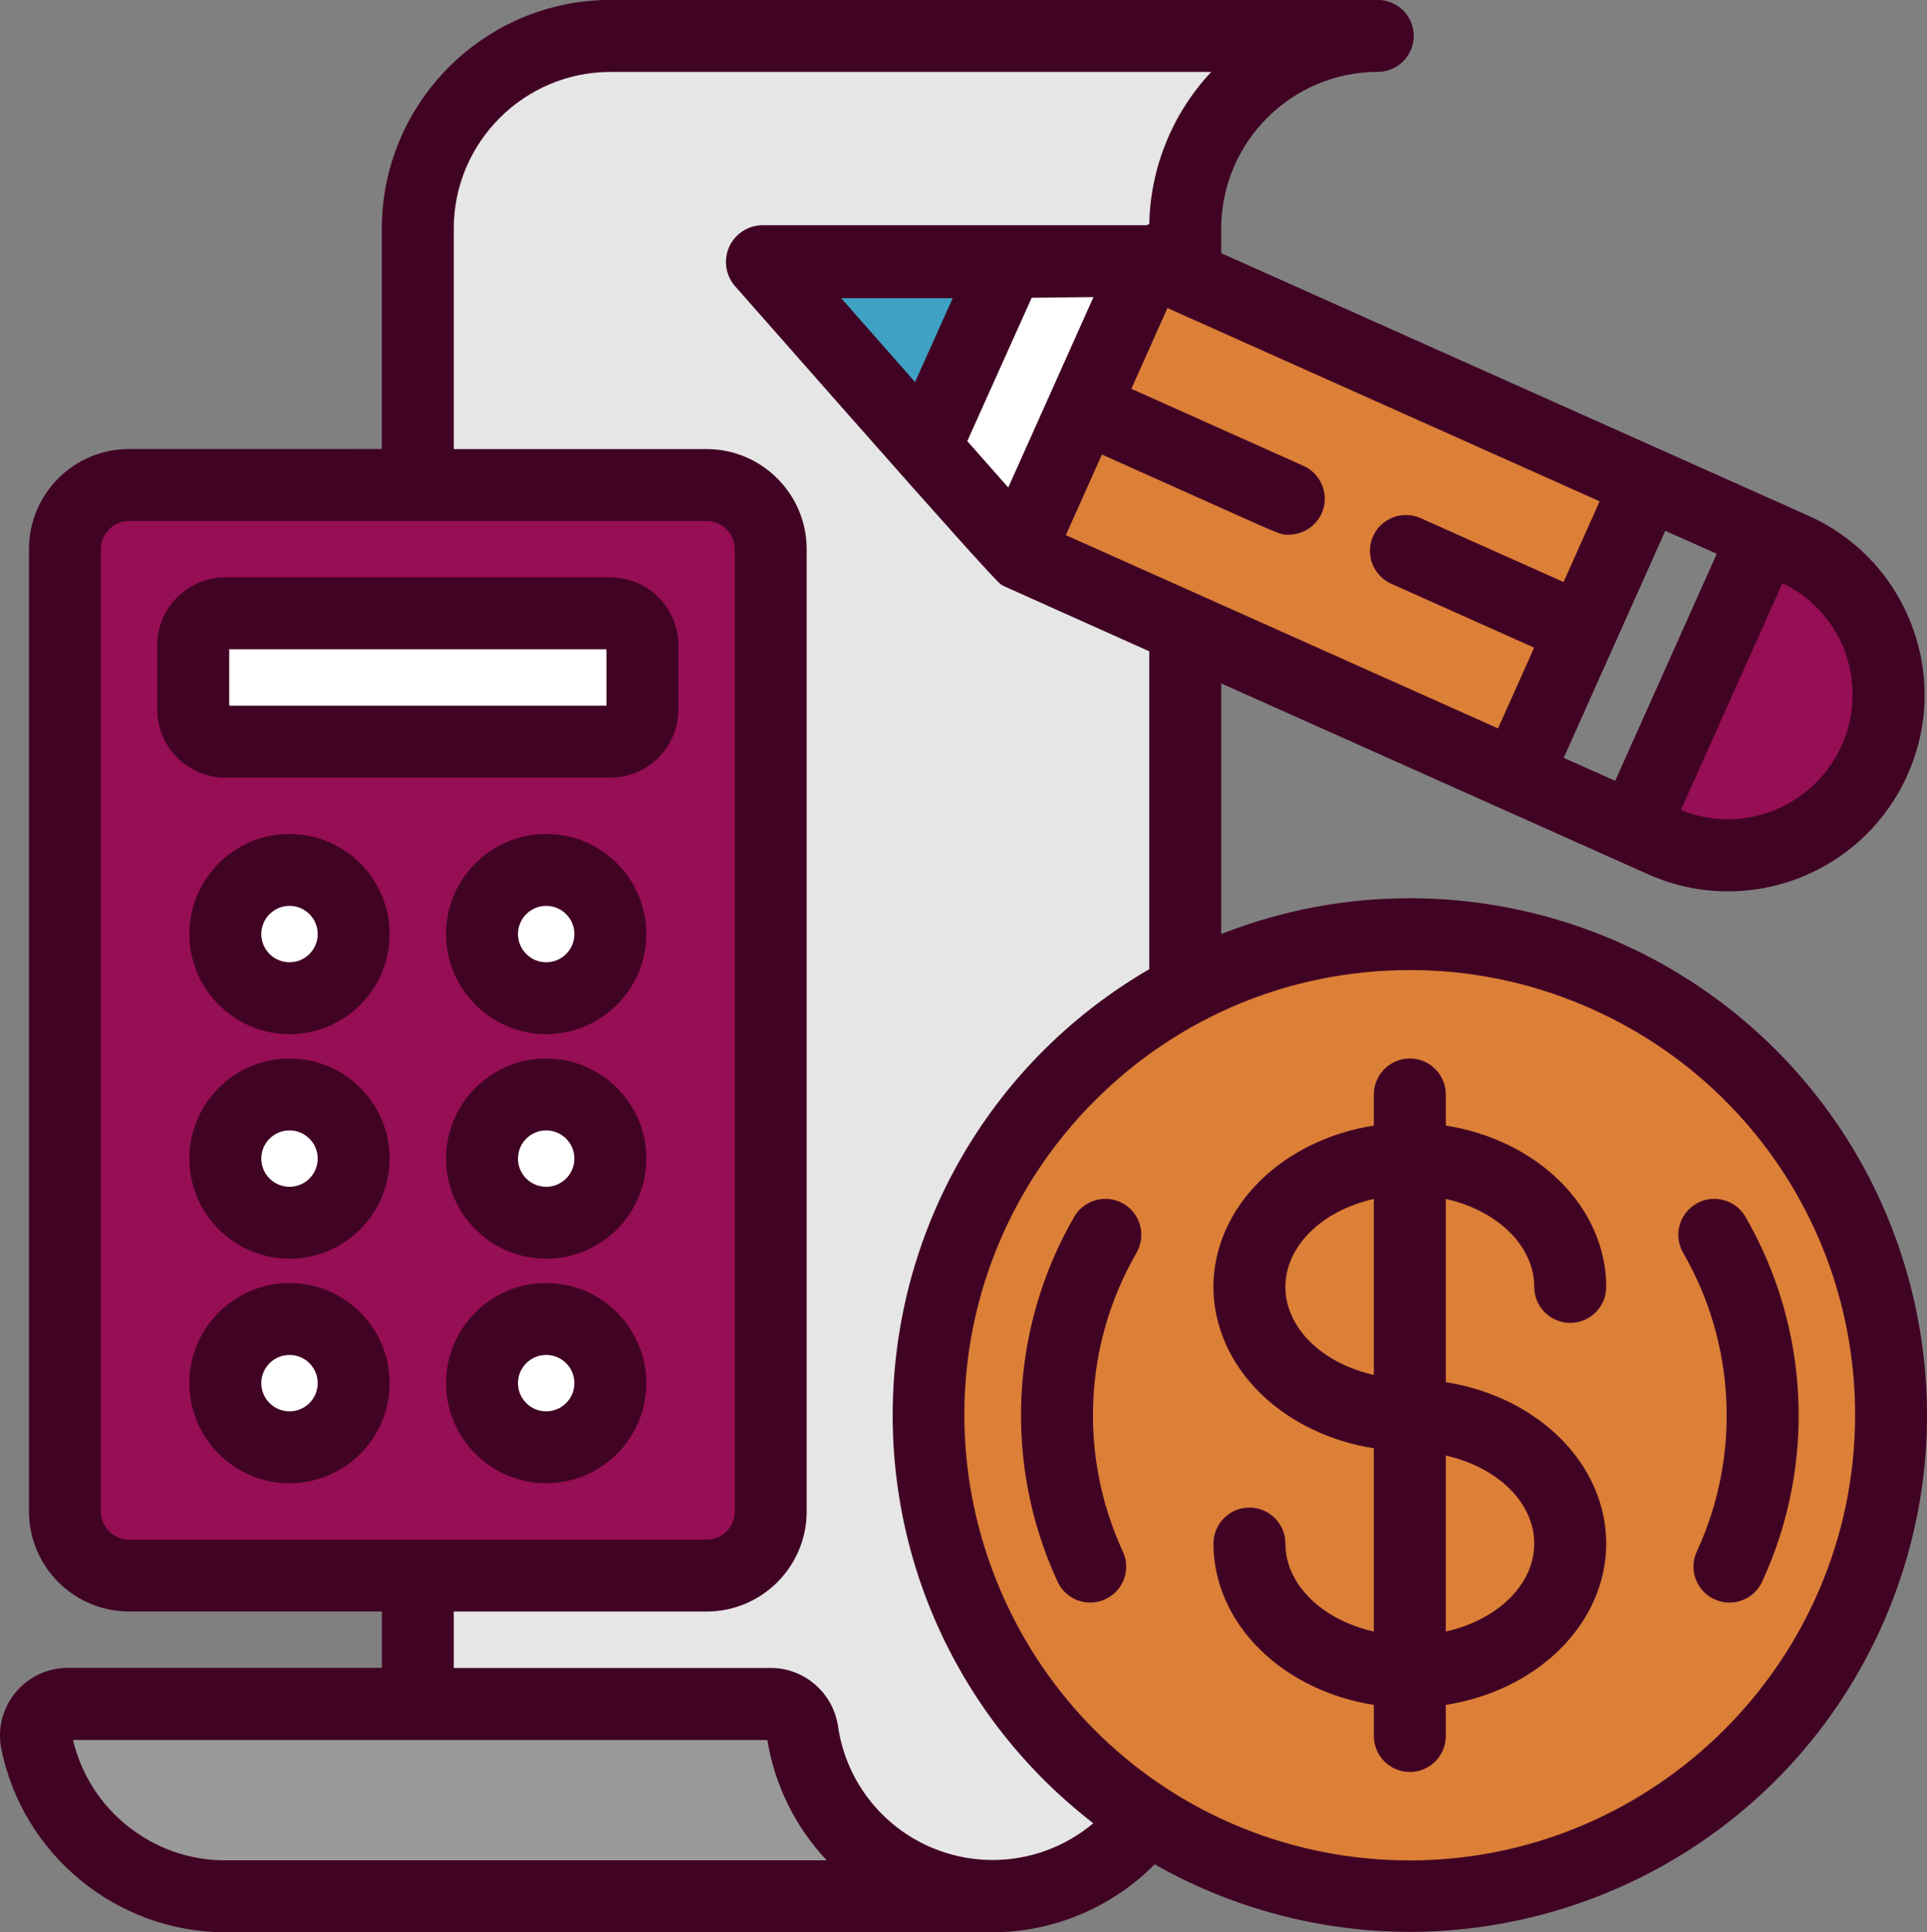
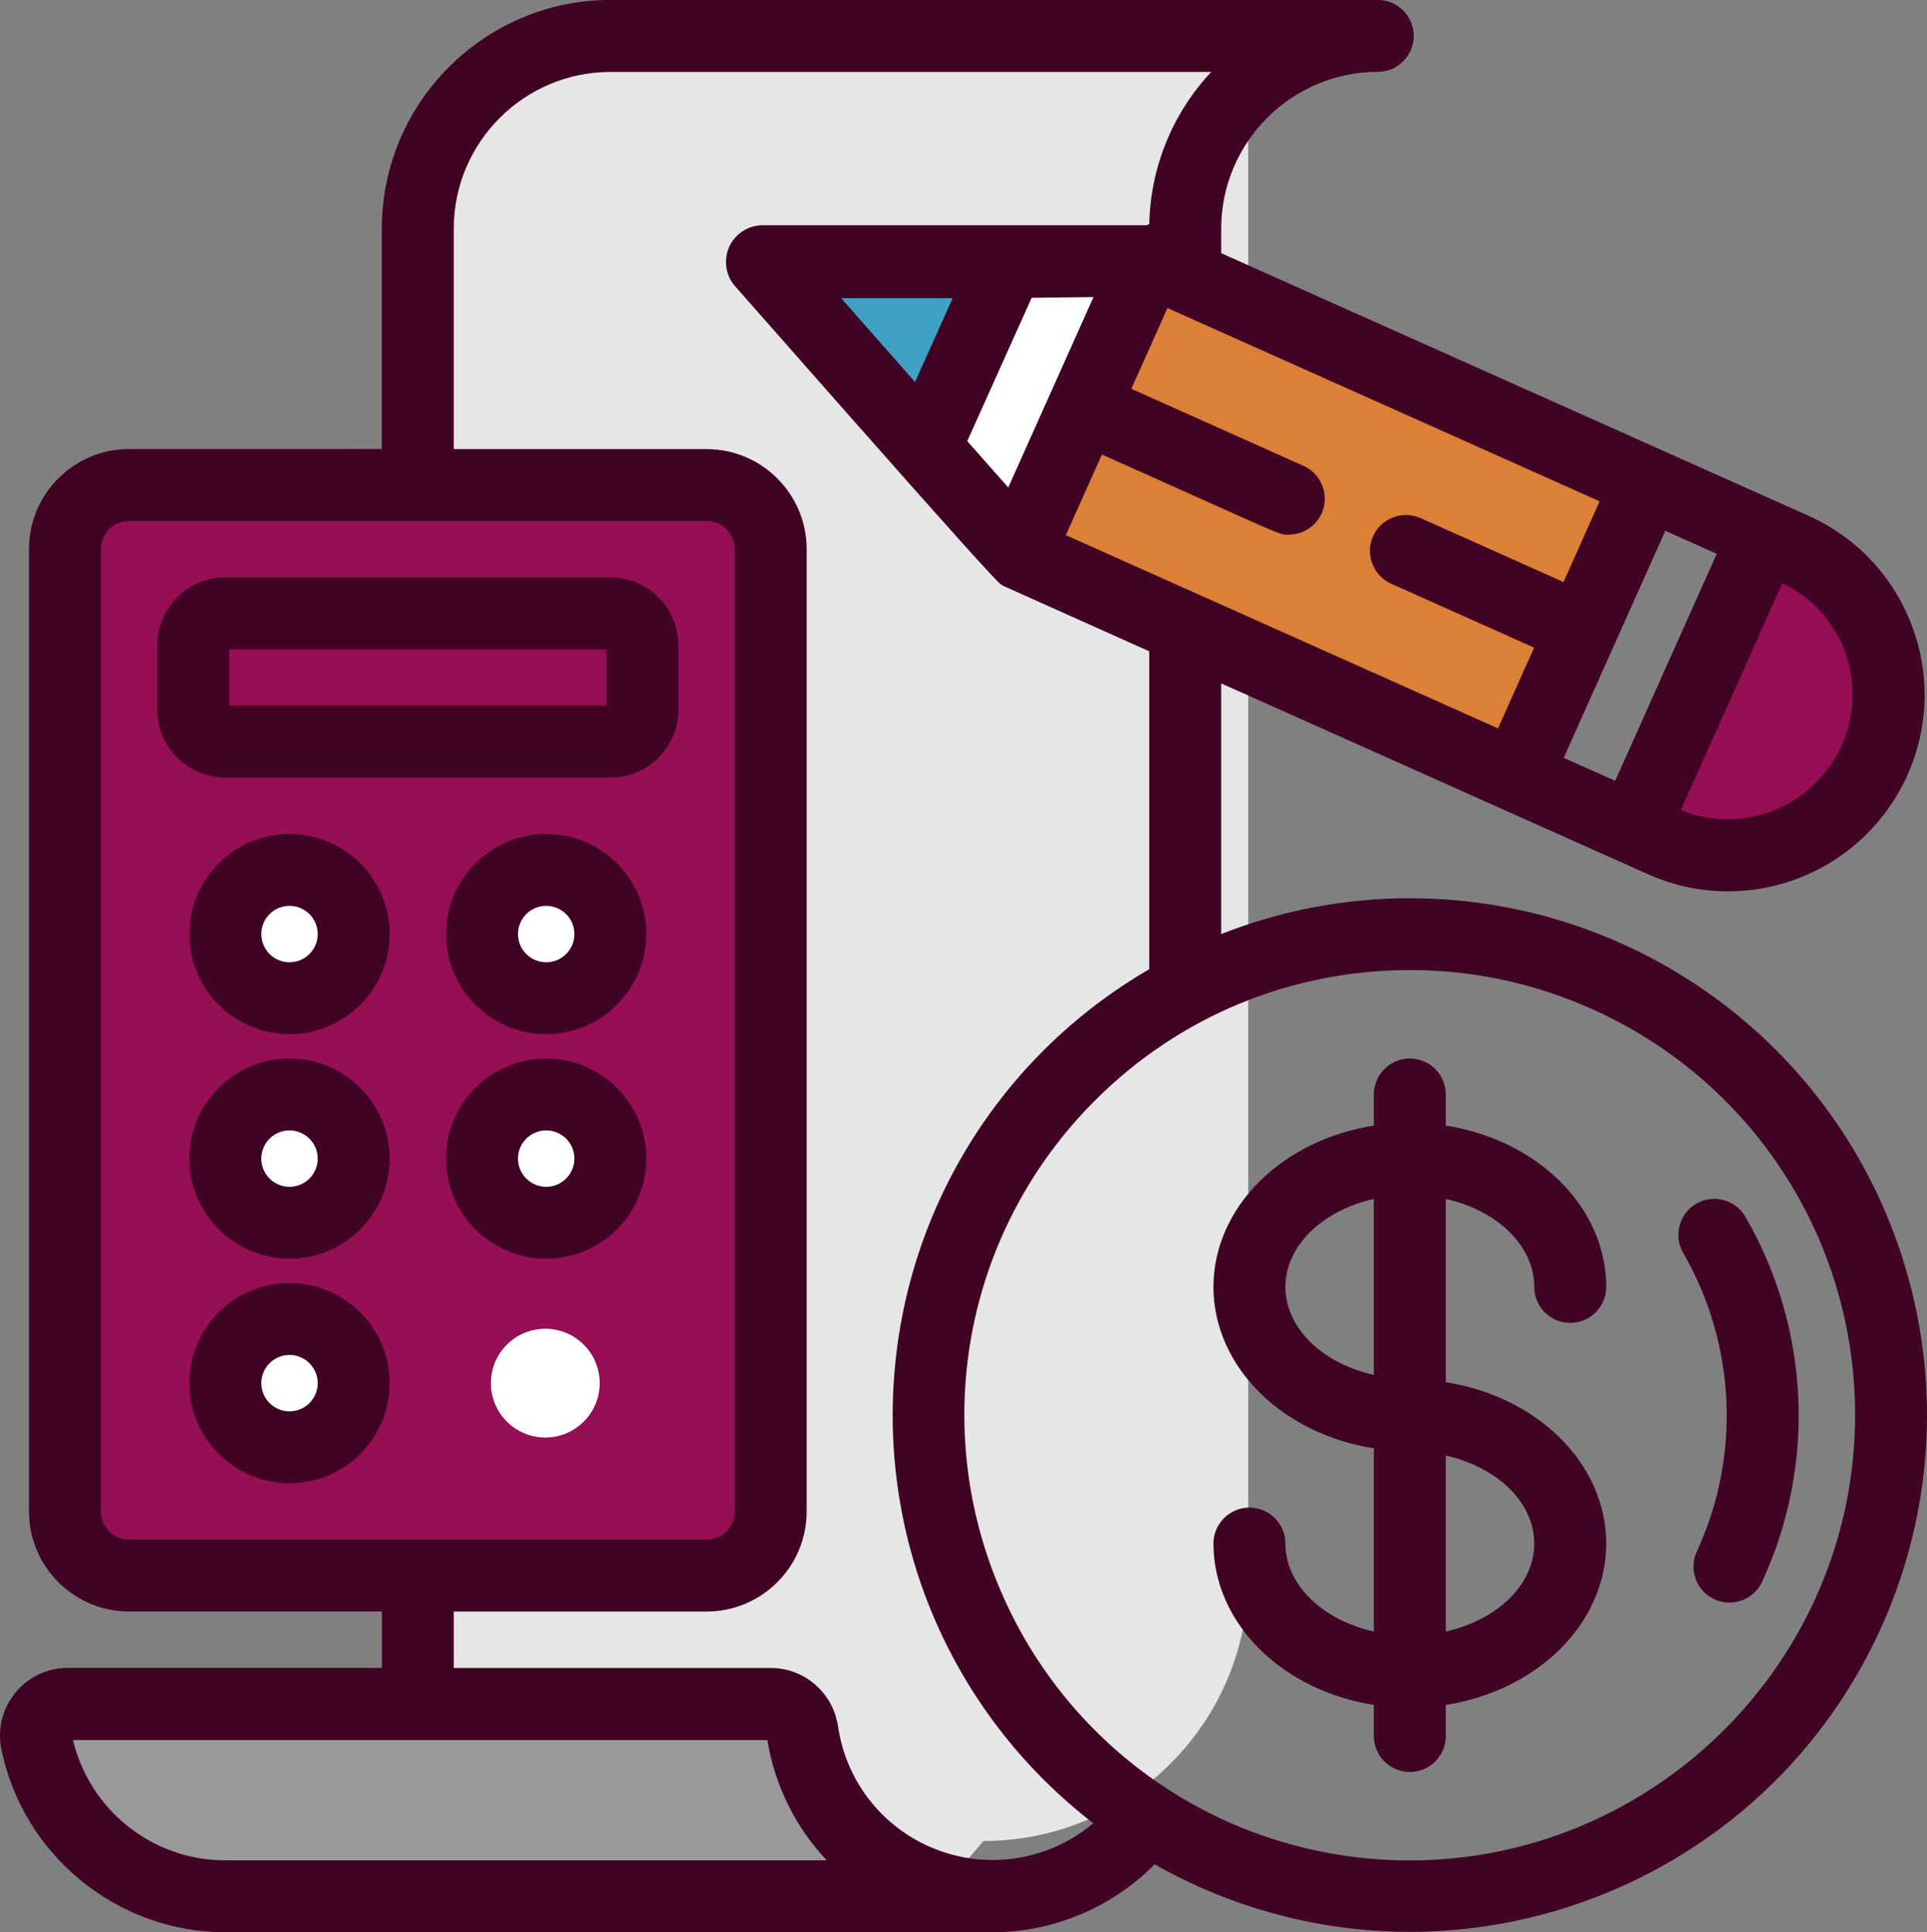
<svg xmlns="http://www.w3.org/2000/svg" id="Capa_2" viewBox="0 0 495.42 496.89">
  <rect x="0" y="0" width="495.42" height="496.89" fill="#808080" stroke="none" />
  <defs>
    <style>.cls-1{fill:#fff;}.cls-2{fill:#410324;}.cls-3{fill:#dc7f37;}.cls-4{fill:#e6e6e6;}.cls-5{fill:#3fa1c4;}.cls-6{fill:#999;}.cls-7{fill:#960e53;}</style>
  </defs>
  <g id="Capa_1-2">
-     <path class="cls-4" d="m239.85,488.7H107.42V72.13c0-32.66,26.48-59.13,59.13-59.13h154.36l-13,15.31v392.33c0,37.59-30.47,68.07-68.07,68.07Z" />
+     <path class="cls-4" d="m239.85,488.7H107.42V72.13c0-32.66,26.48-59.13,59.13-59.13h154.36v392.33c0,37.59-30.47,68.07-68.07,68.07Z" />
    <rect class="cls-7" x="18.78" y="122.86" width="174.03" height="274.06" />
    <path class="cls-6" d="m15.78,438.76h178l29.48,51.59H70.37c-28.49,0-54.59-23.1-54.59-51.59h0Z" />
-     <circle class="cls-3" cx="362.46" cy="363.92" r="117.35" />
-     <rect class="cls-1" x="48.69" y="159.83" width="117.48" height="27.48" />
    <circle class="cls-1" cx="74.89" cy="239.77" r="13.98" />
    <circle class="cls-1" cx="140.42" cy="239.77" r="13.98" />
    <circle class="cls-1" cx="74.66" cy="297.94" r="13.98" />
    <circle class="cls-1" cx="140.19" cy="297.94" r="13.98" />
    <circle class="cls-1" cx="74.66" cy="355.67" r="13.98" />
    <circle class="cls-1" cx="140.19" cy="355.67" r="13.98" />
    <rect class="cls-3" x="277.48" y="95.41" width="130.31" height="75.69" transform="translate(83.9 -127.92) rotate(24.02)" />
    <polygon class="cls-5" points="200.75 69.12 240.77 111.07 262.49 69.12 200.75 69.12" />
    <path class="cls-7" d="m439.4,143.19h1.08c23.18,0,42,18.82,42,42h0c0,23.18-18.82,42-42,42h-1.08v-84h0Z" transform="translate(115.28 -171.57) rotate(24.02)" />
    <rect class="cls-1" x="253.78" y="69.65" width="20.56" height="57.19" transform="translate(62.85 -98.97) rotate(24.02)" />
    <path class="cls-2" d="m57.93,199.96h98.98c9.65,0,17.5-7.85,17.5-17.5v-16.5c0-9.65-7.85-17.5-17.5-17.5H57.93c-9.65,0-17.5,7.85-17.5,17.5v16.5c0,9.65,7.85,17.5,17.5,17.5Zm1-18.5v-14.5h96.98v14.5H58.93Z" />
    <path class="cls-2" d="m74.43,214.45c-14.2,0-25.74,11.55-25.74,25.74s11.55,25.74,25.74,25.74,25.74-11.55,25.74-25.74-11.55-25.74-25.74-25.74Zm0,32.99c-4,0-7.25-3.25-7.25-7.25s3.25-7.25,7.25-7.25,7.25,3.25,7.25,7.25-3.25,7.25-7.25,7.25Z" />
    <path class="cls-2" d="m74.43,272.19c-14.2,0-25.74,11.55-25.74,25.74s11.55,25.74,25.74,25.74,25.74-11.55,25.74-25.74-11.55-25.74-25.74-25.74Zm0,32.99c-4,0-7.25-3.25-7.25-7.25s3.25-7.25,7.25-7.25,7.25,3.25,7.25,7.25-3.25,7.25-7.25,7.25Z" />
    <path class="cls-2" d="m74.43,329.93c-14.2,0-25.74,11.55-25.74,25.74s11.55,25.74,25.74,25.74,25.74-11.55,25.74-25.74-11.55-25.74-25.74-25.74Zm0,32.99c-4,0-7.25-3.25-7.25-7.25s3.25-7.25,7.25-7.25,7.25,3.25,7.25,7.25-3.25,7.25-7.25,7.25Z" />
    <path class="cls-2" d="m140.42,214.45c-14.2,0-25.74,11.55-25.74,25.74s11.55,25.74,25.74,25.74,25.74-11.55,25.74-25.74-11.55-25.74-25.74-25.74Zm7.25,25.74c0,4-3.25,7.25-7.25,7.25s-7.25-3.25-7.25-7.25,3.25-7.25,7.25-7.25,7.25,3.25,7.25,7.25Z" />
    <path class="cls-2" d="m140.42,272.19c-14.2,0-25.74,11.55-25.74,25.74s11.55,25.74,25.74,25.74,25.74-11.55,25.74-25.74-11.55-25.74-25.74-25.74Zm7.25,25.74c0,4-3.25,7.25-7.25,7.25s-7.25-3.25-7.25-7.25,3.25-7.25,7.25-7.25,7.25,3.25,7.25,7.25Z" />
-     <path class="cls-2" d="m140.42,329.93c-14.2,0-25.74,11.55-25.74,25.74s11.55,25.74,25.74,25.74,25.74-11.55,25.74-25.74-11.55-25.74-25.74-25.74Zm7.25,25.74c0,4-3.25,7.25-7.25,7.25s-7.25-3.25-7.25-7.25,3.25-7.25,7.25-7.25,7.25,3.25,7.25,7.25Z" />
    <path class="cls-2" d="m471.75,288.18c-24.83-35.81-65.67-57.2-109.26-57.2-16.66,0-32.97,3.09-48.52,9.2v-64.44l109.7,49.06c6.55,2.93,13.47,4.41,20.59,4.41,19.9,0,38-11.73,46.12-29.89,5.51-12.31,5.89-26.03,1.08-38.63-4.81-12.6-14.24-22.57-26.55-28.08l-150.94-67.5v-6.39c.03-22.16,18.08-40.21,40.24-40.24,5.1,0,9.25-4.15,9.25-9.25s-4.15-9.25-9.25-9.25h-197.3c-32.35.04-58.7,26.39-58.74,58.74v56.74H33.19c-14.2,0-25.74,11.55-25.74,25.74v247.45c0,14.2,11.55,25.74,25.74,25.74h64.99v14.5H17.43c-5.16,0-10.02,2.26-13.34,6.21-3.34,3.97-4.73,9.19-3.82,14.3,5.42,27.48,29.66,47.44,57.66,47.48h197.3c15.58-.03,30.7-6.39,41.62-17.48,19.99,11.37,42.67,17.37,65.63,17.37,37.09,0,72.76-15.64,97.85-42.92,20.36-22.13,32.71-50.84,34.78-80.84,2.07-30-6.23-60.13-23.36-84.84Zm-30.38-145.78l-26.11,58.39-13.24-5.91,26.12-58.39,13.23,5.91Zm-78.91,336c-46.47,0-87.98-27.74-105.76-70.67-17.78-42.93-8.04-91.9,24.82-124.75,21.62-21.62,50.38-33.53,80.97-33.53,15.09,0,29.82,2.93,43.78,8.72,42.93,17.78,70.67,59.3,70.67,105.76-.07,63.05-51.43,114.4-114.48,114.48ZM25.94,141.22c0-4,3.25-7.25,7.25-7.25h148.47c4,0,7.25,3.25,7.25,7.25v247.45c0,4-3.25,7.25-7.25,7.25H33.19c-4,0-7.25-3.25-7.25-7.25v-247.45Zm189.53,302.79l-.13-.85h-.03c-1.52-8.18-8.74-14.25-17.14-14.25h-81.51v-14.5h64.99c14.2,0,25.74-11.55,25.74-25.74v-247.45c0-14.2-11.55-25.74-25.74-25.74h-64.99v-56.74c.03-22.16,18.08-40.21,40.24-40.24h154.5c-9.95,10.58-15.69,24.69-15.93,39.23l-.36-.05-.2.24h-99.07c-3.64.1-6.92,2.3-8.39,5.6-1.47,3.3-.91,7.21,1.43,9.96,11.14,12.63,20.42,23.16,28.16,31.95q39.21,44.48,40.37,44.91c.11.04.2.07.46.26l.08.06.09.04,37.42,16.78v81.75c-38.36,22.3-62.9,62-65.69,106.3-2.78,44.09,16.39,86.35,51.31,113.31-7.24,6.1-16.39,9.45-25.89,9.45-4.66,0-9.25-.8-13.64-2.39-13.92-5.03-23.92-17.25-26.08-31.9Zm140.56-309.83c-2.67,1.93-4.11,5.17-3.77,8.44.34,3.28,2.42,6.15,5.43,7.49l36.73,16.43-9.29,20.77-111.11-49.7,9.28-20.73c10.62,4.75,18.75,8.4,25.01,11.21,20.53,9.22,20.92,9.4,22.47,9.4.09,0,.18,0,.27,0,.09,0,.18,0,.29,0,4.34,0,8.15-3.08,9.05-7.31.91-4.24-1.31-8.61-5.27-10.38l-44.26-19.82,9.29-20.77,111.11,49.7-9.28,20.76-36.74-16.43c-1.2-.53-2.46-.8-3.77-.8-1.96,0-3.84.61-5.43,1.76Zm-139.76-57.5h28.66l-9.68,21.56-18.98-21.56Zm32.41,36.76l16.56-36.87,15.89-.18-21.91,48.97-10.53-11.92Zm-51.39,334c1.85,11.56,7.23,22.44,15.26,30.94H57.84c-18.59,0-34.83-12.94-39.07-30.94h178.52Zm234.85-239.12l26.11-58.36c7.3,3.51,12.92,9.55,15.9,17.12l.05.17c4.58,12.13,1.45,25.72-7.97,34.63-5.98,5.66-13.82,8.78-22.06,8.78-4.15,0-8.2-.79-12.04-2.35Z" />
    <path class="cls-2" d="m394.45,330.93c0,5.1,4.15,9.25,9.25,9.25s9.25-4.15,9.25-9.25c0-10.06-4.32-19.8-12.16-27.44-7.52-7.32-17.82-12.29-29.08-14.05v-8c0-5.1-4.15-9.25-9.25-9.25s-9.25,4.15-9.25,9.25v8c-11.27,1.76-21.57,6.73-29.08,14.05-7.84,7.63-12.16,17.38-12.16,27.44s4.32,19.8,12.16,27.44c7.52,7.32,17.82,12.29,29.08,14.05v47.13c-13.45-3.03-22.74-12.21-22.74-22.63,0-5.1-4.15-9.25-9.25-9.25s-9.25,4.15-9.25,9.25c0,10.06,4.32,19.8,12.16,27.44,7.52,7.32,17.82,12.29,29.08,14.05v8c0,5.1,4.15,9.25,9.25,9.25s9.25-4.15,9.25-9.25v-8c11.27-1.76,21.57-6.73,29.08-14.05,7.84-7.63,12.16-17.38,12.16-27.44s-4.32-19.8-12.16-27.44c-7.52-7.32-17.82-12.29-29.08-14.05v-47.13c13.45,3.03,22.74,12.21,22.74,22.63Zm0,65.99c0,10.42-9.29,19.6-22.74,22.63v-45.26c13.45,3.03,22.74,12.21,22.74,22.63Zm-41.24-88.62v45.26c-13.45-3.03-22.74-12.21-22.74-22.63s9.29-19.6,22.74-22.63Z" />
-     <path class="cls-2" d="m288.83,309.54c-1.41-.82-3.02-1.26-4.64-1.26-3.28,0-6.35,1.76-8,4.59-16.54,28.58-18.2,63.56-4.42,93.57,1.29,3.09,4.19,5.25,7.56,5.6.32.03.64.05.96.05,3.04,0,5.88-1.49,7.61-3.99,1.92-2.78,2.17-6.39.65-9.41-11.23-24.52-9.88-53.14,3.63-76.52,2.56-4.41,1.06-10.08-3.35-12.64Z" />
    <path class="cls-2" d="m445.6,412.05c3.36-.35,6.27-2.51,7.57-5.63,13.76-29.98,12.1-64.96-4.44-93.54-1.65-2.84-4.72-4.6-8-4.6-1.63,0-3.23.43-4.64,1.26-4.41,2.56-5.91,8.23-3.35,12.64,13.51,23.38,14.86,52,3.62,76.55-1.5,2.99-1.25,6.6.67,9.38,1.73,2.5,4.57,3.99,7.61,3.99.32,0,.65-.02.96-.05Z" />
  </g>
</svg>